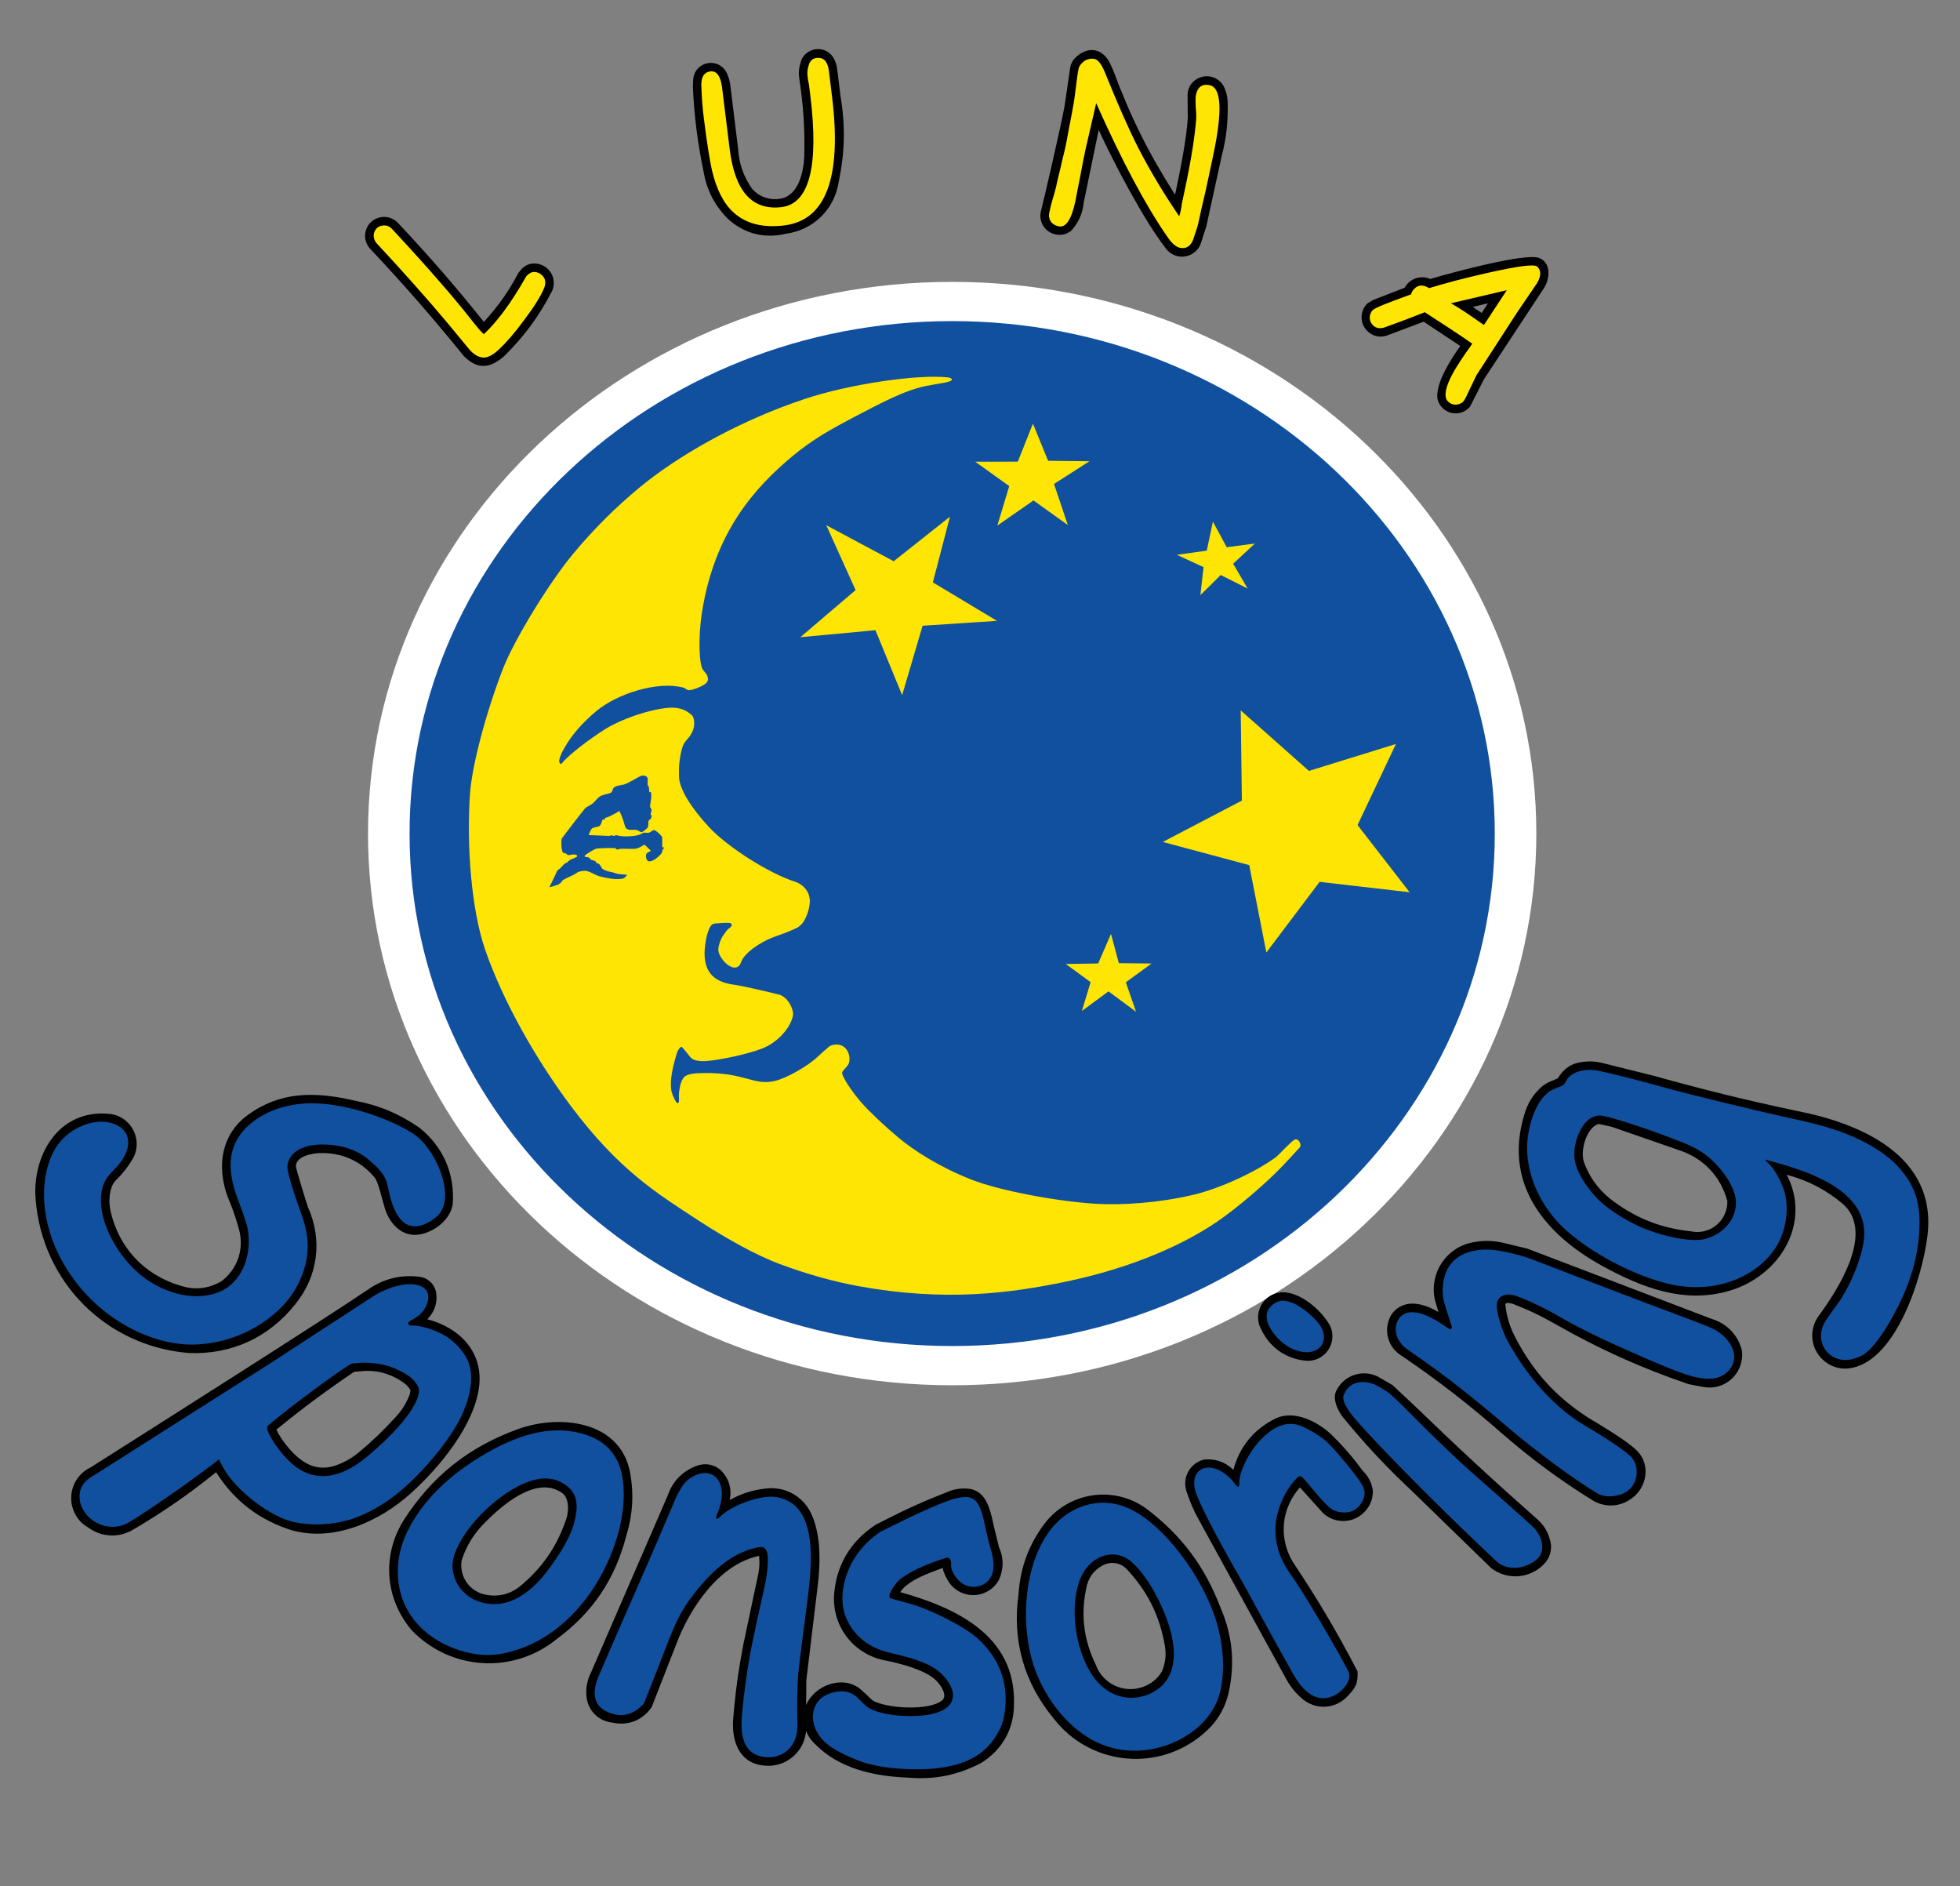
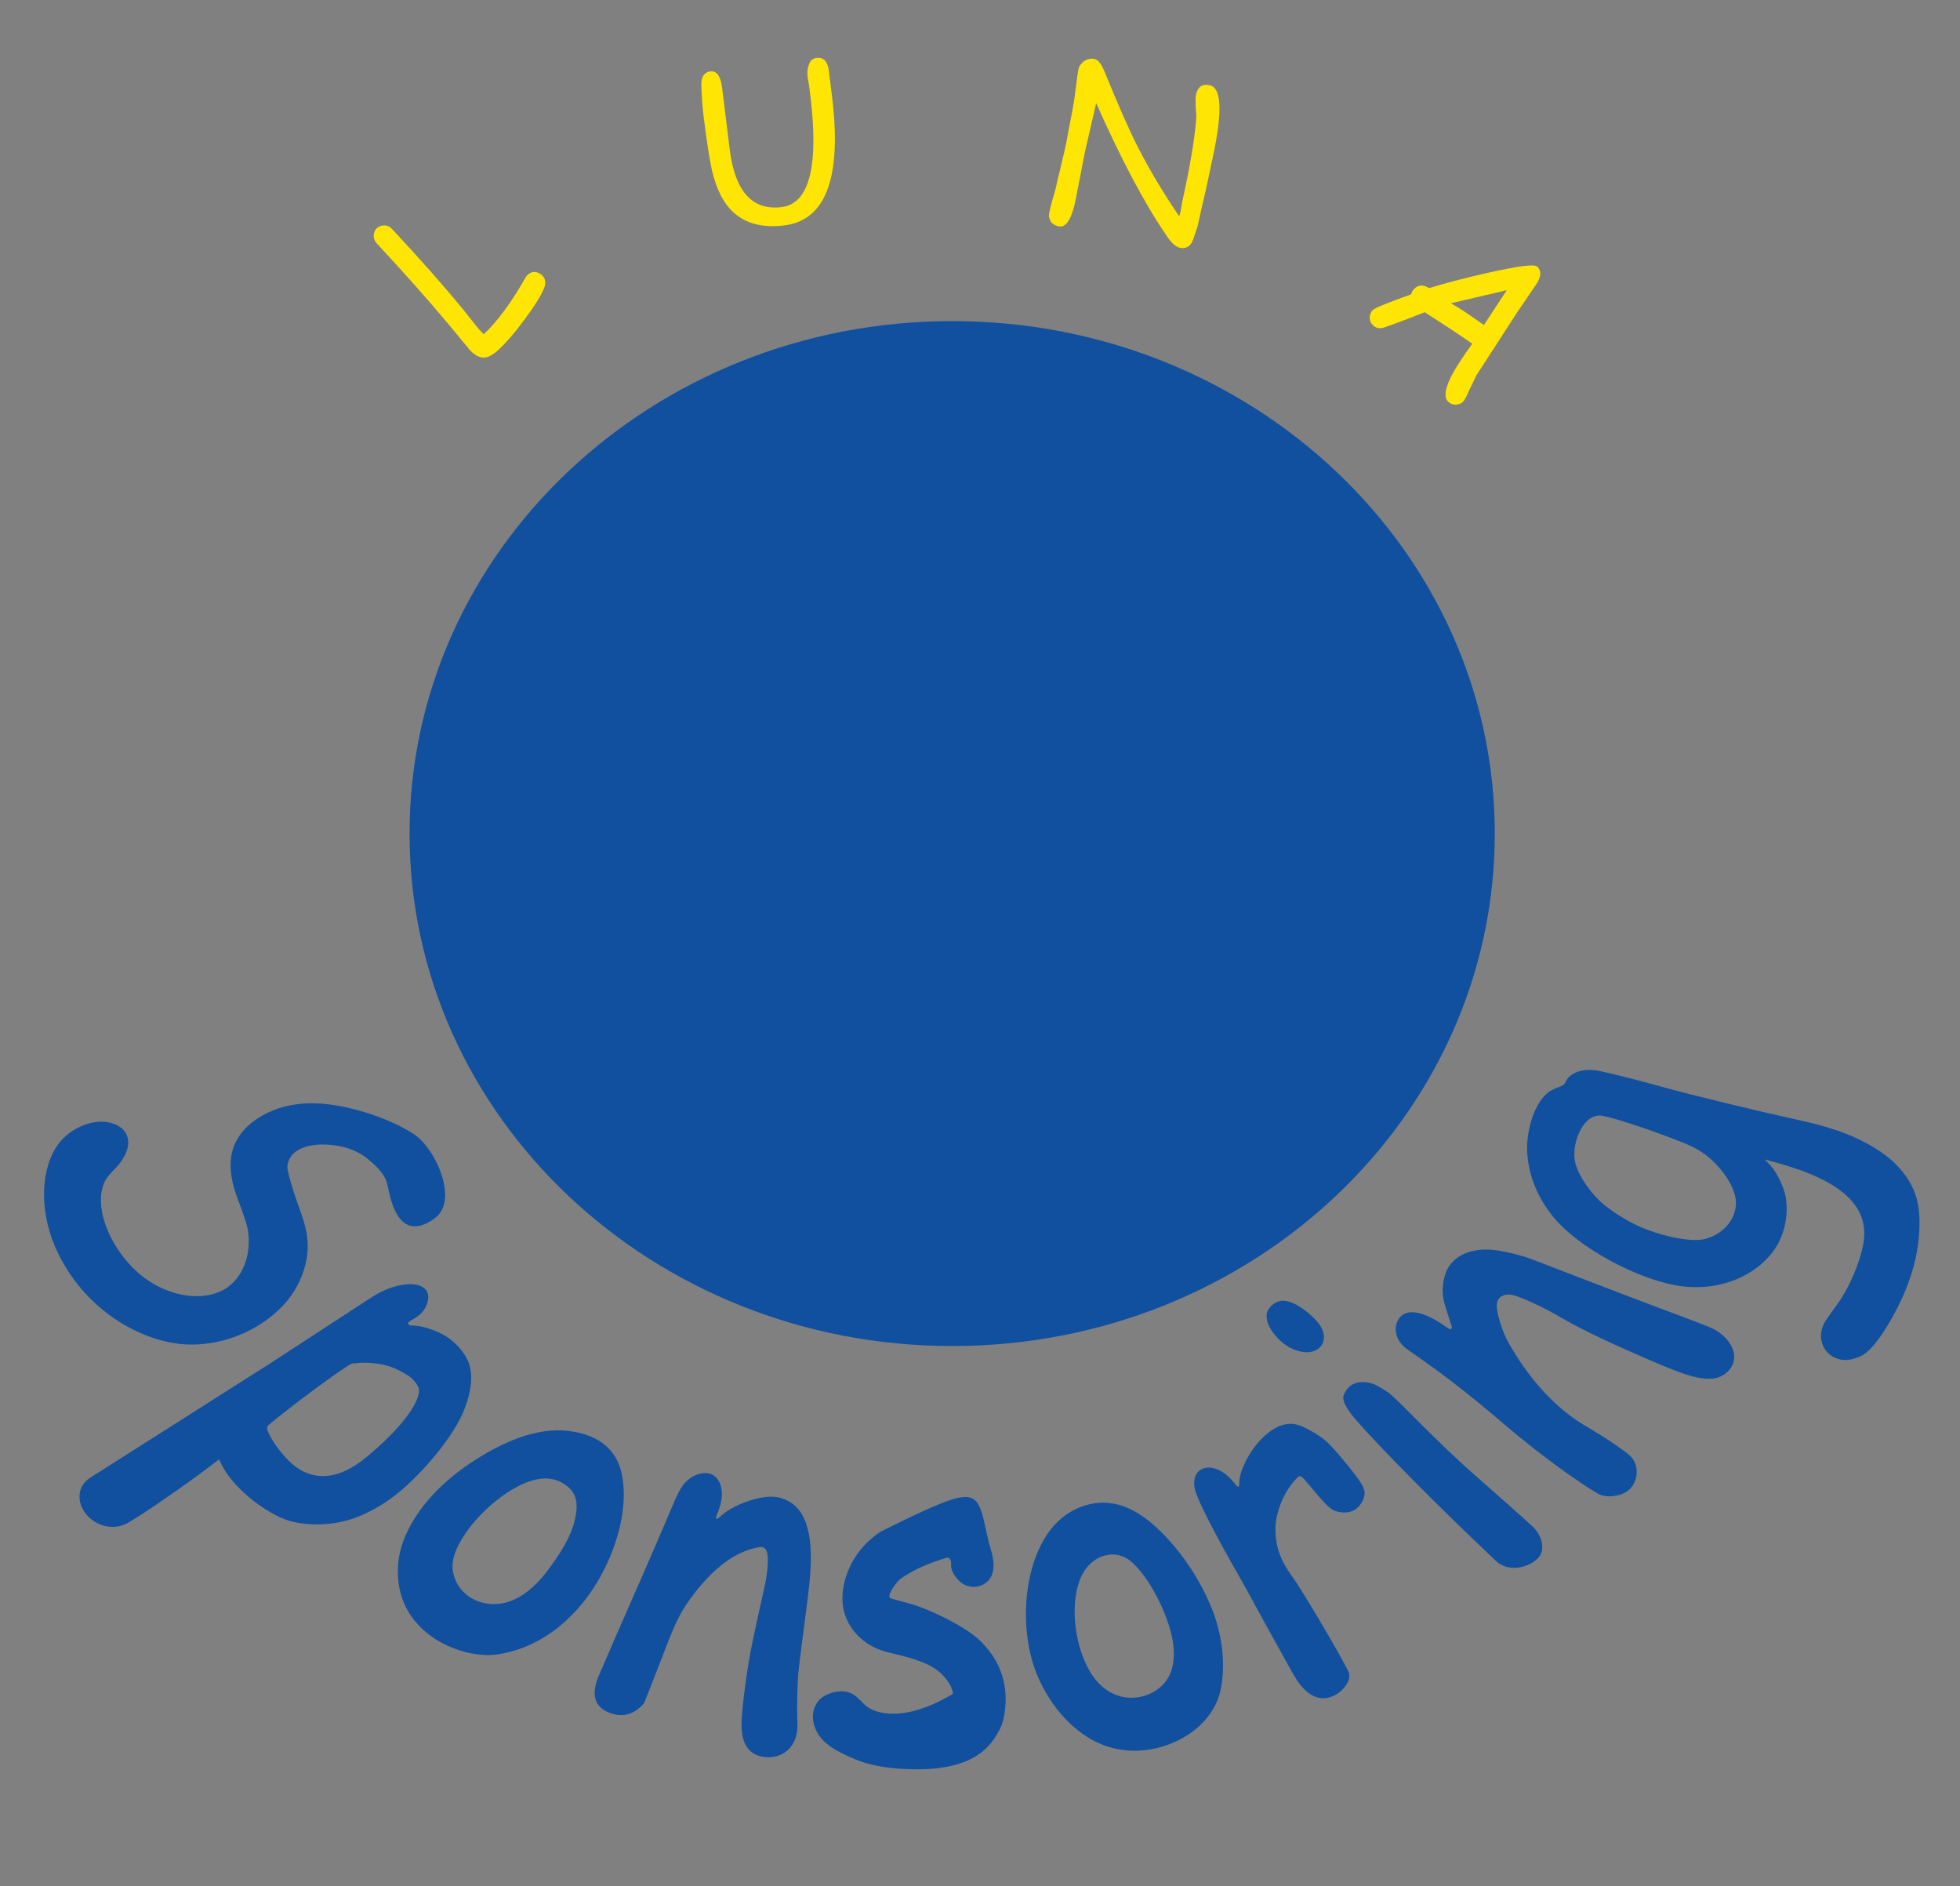
<svg xmlns="http://www.w3.org/2000/svg" xmlns:xlink="http://www.w3.org/1999/xlink" version="1.1" id="Ebene_1" x="0px" y="0px" width="185px" height="178px" viewBox="0 0 185 178" enable-background="new 0 0 185 178" xml:space="preserve">
  <rect x="0" y="0" width="185" height="178" fill="#808080" stroke="none" />
  <g>
    <defs>
      <rect id="SVGID_1_" x="-224" y="-315.89" width="595.276" height="841.89" />
    </defs>
    <clipPath id="SVGID_2_">
      <use xlink:href="#SVGID_1_" overflow="visible" />
    </clipPath>
-     <path clip-path="url(#SVGID_2_)" fill-rule="evenodd" clip-rule="evenodd" fill="#FFFFFF" d="M89.876,130.719   c30.45,0,55.135-23.311,55.135-52.059c0-28.752-24.685-52.062-55.135-52.062c-30.453,0-55.139,23.31-55.139,52.062   C34.737,107.408,59.423,130.719,89.876,130.719" />
    <path clip-path="url(#SVGID_2_)" fill-rule="evenodd" clip-rule="evenodd" fill="#10509E" d="M89.876,127.017   c28.284,0,51.213-21.652,51.213-48.356c0-26.708-22.929-48.36-51.213-48.36c-28.287,0-51.218,21.652-51.218,48.36   C38.658,105.365,61.589,127.017,89.876,127.017" />
-     <path clip-path="url(#SVGID_2_)" fill-rule="evenodd" clip-rule="evenodd" d="M119.044,125.446   c0.788,1.669,2.246,2.722,4.081,2.945c1.268,0.177,2.437-0.707,2.614-1.978c0.075-0.56-0.03-1.064-0.331-1.544   c-0.875-1.388-2.646-2.875-4.265-2.927c-1.304-0.018-2.374,1.022-2.395,2.327C118.742,124.702,118.834,125.069,119.044,125.446    M146.252,145.161c-0.203-0.702-0.55-1.249-1.088-1.742c-4.145-3.66-7.572-6.833-11.551-10.675l-2.175-2.04l-1.38-0.801   c-1.438-0.72-3.188-0.142-3.911,1.297c-0.022,0.044-0.041,0.082-0.059,0.128c-0.311,0.758,0.198,1.828,0.719,2.467   c2.127,2.59,4.064,4.658,6.513,6.949l7.414,7.21c1.595,1.249,3.888,1,5.179-0.563C146.413,146.733,146.537,145.939,146.252,145.161    M116.415,138.696c-0.765-0.741-1.708-1.073-2.769-0.968c-1.251,0.308-2.018,1.571-1.709,2.822c0.029,0.132,0.065,0.235,0.116,0.36   c0.304,0.913,0.634,1.666,1.104,2.508l8.171,14.883c0.429,0.821,0.93,1.444,1.635,2.041c1.225,1.006,2.979,0.939,4.119-0.164   c0.851-0.876,1.099-1.268,1.057-2.45c-1.948-3.752-3.771-6.831-6.12-10.347c-1.352-2.284-1.083-5.04,0.678-7.025l2.172,2.414   c1.123,1.058,2.896,1.003,3.948-0.124c0.552-0.583,0.805-1.292,0.755-2.094c-0.14-0.707-0.445-1.273-0.956-1.777   c-0.941-1.277-1.821-2.294-2.953-3.406c-1.268-1.199-3.513-2.379-5.291-1.5C118.347,134.873,117.004,136.513,116.415,138.696    M135.771,123.808c-3.175-1.845-4.343,0.069-4.507,0.363c-0.729,1.353-0.251,3.031,1.083,3.796c3.46,2.363,6.262,4.534,9.416,7.293   c2.856,2.476,5.438,4.38,8.65,6.373c1.165,0.642,2.497,0.56,3.572-0.219c1.45-1.005,1.868-3.197,0.516-4.528   c-1.035-1.016-3.359-2.35-4.69-3.169c-2.966-1.94-5.056-4.24-6.711-7.374c-0.575-1.063-0.884-2.055-1.017-3.255   c0.016-0.231,0.596-0.097,0.701-0.054c1.456,0.561,2.65,1.126,4.006,1.903c4.219,2.396,7.979,4.092,12.568,5.669   c0.086,0.029,1.298,0.251,1.421,0.273c1.672,0.32,3.286-0.777,3.603-2.448c0.074-0.383,0.076-0.718,0.01-1.102   c-0.41-1.418-1.414-2.435-2.823-2.871l-17.419-6.636l-2.28-0.548c-1-0.224-1.888-0.236-2.892-0.035   c-2.448,0.477-4.043,2.846-3.566,5.294c0.008,0.047,0.018,0.086,0.028,0.135C135.458,122.76,135.739,123.694,135.771,123.808    M33.484,129.432c-0.037,0.013-0.069,0.016-0.104,0.006L33.484,129.432z M33.241,129.573l0.251-0.142l0.303-0.013l-0.074,0.019   c1.598-0.244,3.046,0.099,4.365,1.034c0.285,0.19,0.486,0.413,0.652,0.711c0.002,0.011,0.005,0.018,0.005,0.023l-0.059,0.35   c-0.334,0.874-0.766,1.561-1.411,2.241c-1.135,1.241-2.166,2.226-3.46,3.301c-0.712,0.572-1.404,0.948-2.271,1.236   c-2.044,0.627-3.545-0.658-4.727-2.237c-0.21-0.278-0.578-0.834-0.724-1.194C28.522,132.92,30.648,131.336,33.241,129.573    M8.573,138.46c-1.604,0.744-2.301,2.649-1.557,4.257c0.292,0.625,0.706,1.077,1.304,1.422c1.252,0.911,2.812,1.003,4.165,0.252   c2.92-1.714,5.277-3.345,7.911-5.466c1.733,2.716,4.05,4.494,7.122,5.47c4.02,1.137,8.318-0.834,11.256-3.479   c2.725-2.455,5.964-6.396,6.439-10.001c0.432-3.272-1.756-5.606-4.885-6.429c0.724-0.715,1.012-1.656,0.809-2.655   c-0.2-0.752-0.807-1.272-1.581-1.356c-1.797-0.204-3.396,0.205-4.875,1.249C30.441,124.598,15.3,134.188,8.573,138.46    M76.081,163.331c0.188,0.488,0.446,0.865,0.83,1.223c2.306,2.372,5.612,3.055,8.762,3.187c2.512,0.219,4.704-0.219,6.94-1.383   c1.995-1.237,3.11-3.246,3.097-5.592c0.158-6.506-5.616-9.091-10.738-10.528c0.747-1.164,2.918-1.868,4.016-2.283   c0.047,0.413,0.3,0.888,0.527,1.268c0.812,1.294,2.517,1.687,3.813,0.874c0.438-0.278,0.749-0.615,0.986-1.078   c0.433-1.008,0.427-2.028-0.023-3.026l-0.517-2.115c-0.291-1.373-0.673-3.19-2.31-3.393c-0.763-0.077-1.43,0.027-2.13,0.339   c-2.149,0.839-3.924,1.641-5.974,2.698l-0.655,0.331c-2.443,1.547-3.847,3.95-3.989,6.838c-0.077,2.988,2.016,5.526,4.97,6.018   c1.375,0.296,3.271,0.773,4.42,1.64c0.501,0.379,1.495,1.632,0.767,2.155c-1.225,0.884-4.695,0.743-6.24,0.092   c-0.318-0.132-0.563-0.402-0.797-0.641l-0.69-0.618c-1.705-1.309-4.343-0.233-5.058,1.573l0.021-2.369l1.063-8.806   c0.259-2.094,0.346-4.661-0.511-6.702c-0.736-1.783-2.495-2.808-4.405-2.569c-1.247,0.146-2.277,0.477-3.376,1.079   c0.211-0.998-0.045-1.941-0.733-2.696c-0.633-0.643-1.522-0.842-2.369-0.531c-1.342,0.484-2.291,1.45-2.751,2.801l-7.24,16.698   c-0.425,0.847-0.548,1.691-0.378,2.623c0.277,1.174,1.218,1.995,2.416,2.115c1.412,0.321,2.793-0.204,3.633-1.39l0.056-0.079   l2.287-5.854c1.287-3.482,4.079-7.631,7.844-8.412c0.064,0.585,0.044,1.092-0.065,1.676l-1.394,6.571   c-0.474,2.433-0.761,4.508-0.969,6.976c-0.217,2.22,0.544,4.271,2.761,4.547c1.954,0.295,3.78-1.047,4.076-3.002   C76.067,163.496,76.075,163.42,76.081,163.331 M163.04,113.327c0.008,0.233-0.009,0.43-0.057,0.656   c-0.313,1.537-1.813,2.532-3.353,2.214c-2.919-0.306-5.326-1.273-7.644-3.071c-1.194-0.968-1.981-2.073-2.503-3.516   c-0.314-1.125,0.252-3.052,1.269-3.501c0.066-0.025,0.126-0.038,0.197-0.04l1.176,0.261l6.39,2.215   C160.801,109.31,162.406,111.003,163.04,113.327 M168.647,110.856c2.051,0.549,3.69,1.403,5.317,2.766   c3.032,2.705-0.549,8.157-2.269,10.504c-1.047,1.368-0.785,3.331,0.586,4.375c0.779,0.593,1.685,0.784,2.637,0.553   c4.132-0.948,6.534-8.528,7.011-12.449c0.924-7.578-6.412-10.627-12.335-11.775c-4.75-1.007-8.735-1.986-13.414-3.29l-5.024-1.255   c-0.627-0.14-1.181-0.162-1.817-0.073c-1.048,0.127-1.75,0.639-2.309,1.547l-0.907,0.39l-0.471,0.283   c-0.915,0.775-1.487,1.677-1.8,2.833c-1.979,6.638,2.184,11.351,7.415,14.21c3.727,2.042,7.721,3.573,11.951,2.332   C168.111,120.37,170.978,115.321,168.647,110.856 M21.744,113.561c0.37,0.931,0.632,1.736,0.878,2.707   c0.37,1.777-0.252,3.488-1.684,4.61c-1.226,0.737-2.561,0.889-3.92,0.442c-3.427-1.024-5.832-3.614-6.599-7.106   c-0.182-0.837-0.118-2.155,0.471-2.789c0.607-0.588,1.061-1.151,1.513-1.864c0.891-1.302,0.557-3.077-0.742-3.962   c-0.425-0.294-0.852-0.448-1.366-0.493c-4.775-0.453-7.273,3.933-6.931,8.065c0.615,7.807,6.65,13.863,14.454,14.503   c4.026,0.161,7.534-1.442,10.046-4.592c2.156-2.656,2.6-6.043,1.207-9.167c-0.144-0.378-1.141-3.654-1.14-3.846   c0.003-1.023,1.686-1.283,2.51-1.264c1.982,0.011,3.67,0.807,4.938,2.327c0.327,0.422,0.699,2.072,0.945,2.879   c0.446,1.466,1.605,2.691,3.148,2.496c1.434-0.181,3.067-1.378,3.266-2.928c0.189-2.851-0.916-5.368-3.143-7.158   c-1.935-1.336-3.815-2.12-6.123-2.563c-3.865-0.897-7.088-0.837-10.1,1.371C20.592,107.273,20.448,110.675,21.744,113.561    M43.584,147.204c0.484-1.429,1.183-2.547,2.262-3.602c1.444-1.45,4.799-4.478,7.235-2.701c0.626,0.453,0.621,1.621,0.395,2.358   c-0.886,2.672-2.304,4.728-4.487,6.508c-0.958,0.713-2.049,0.949-3.217,0.698C44.277,150.15,43.311,148.707,43.584,147.204    M38.107,143.446c-2.079,3.325-1.779,7.409,0.759,10.396c3.68,3.813,9.59,4.167,13.699,0.813c3.344-2.473,5.453-5.583,6.514-9.606   c0.64-2.061,0.766-3.94,0.402-6.068c-0.952-5.038-6.811-5.517-10.64-4.108C44.222,136.556,40.765,139.313,38.107,143.446    M106.257,147.968c2.021,2.123,3.197,4.452,3.696,7.345c0.139,0.862,0.05,1.627-0.291,2.426c-0.434,0.705-1.015,1.174-1.794,1.451   c-1.812,0.641-3.804-0.304-4.446-2.114c-1.191-2.455-1.455-4.916-0.81-7.567c0.249-0.811,0.748-1.411,1.491-1.806   C104.824,147.331,105.648,147.434,106.257,147.968 M115.195,151.683c-1.483-3.879-3.689-6.819-7.001-9.327   c-3.046-2.197-7.258-1.592-9.563,1.371c-1.531,2.036-2.319,4.157-2.494,6.699c-0.614,4.38,0.508,8.351,3.334,11.758   c3.303,4.266,9.441,5.05,13.709,1.747c0.135-0.104,0.245-0.192,0.372-0.305c1.255-1.047,2.027-2.285,2.414-3.869   C116.583,156.924,116.337,154.347,115.195,151.683" />
-     <path clip-path="url(#SVGID_2_)" fill-rule="evenodd" clip-rule="evenodd" fill="#10509E" d="M82.321,161.334   c-1.026-0.447-1.288-1.492-2.481-1.701c-0.821-0.146-1.943,0.19-2.467,0.735c-0.87,0.908-0.891,2.392,0.127,3.645   c0.69,0.85,1.929,1.463,3.223,2.001c1.121,0.468,2.556,0.833,4.967,0.927c3.157,0.125,5.172-0.427,6.512-1.274   c1.07-0.67,1.831-1.704,2.301-2.793c0.229-0.539,0.376-1.363,0.409-2.135c0.079-1.875-0.405-4.098-2.629-6.123   c-1.21-1.101-4.512-2.804-6.625-3.354c-0.708-0.187-1.363-0.358-1.609-0.45c-0.1-0.037-0.133-0.225-0.071-0.385   c0.205-0.526,0.688-1.199,1.067-1.473c0.503-0.363,1.283-0.81,2.007-1.122c1.188-0.519,2.343-0.867,2.417-0.852   c0.18,0.035,0.317,0.285,0.307,0.598c-0.001,0.043-0.004,0.082-0.004,0.125c-0.025,0.637,0.648,1.593,1.394,1.896   c0.922,0.372,2.03,0.003,2.44-0.946c0.221-0.519,0.266-1.298-0.079-2.428c-0.507-1.654-0.629-3.137-1.08-4.056   c-0.378-0.766-0.881-1.256-2.815-0.6c-2.161,0.729-6.576,3.012-6.527,2.976c-2.483,1.635-3.551,4.175-3.589,6.182   c-0.021,1.069,0.27,2.147,1.063,3.166c0.713,0.913,1.779,1.673,3.286,2.036c1.459,0.35,3.549,0.812,4.725,1.779   c0.741,0.611,1.322,1.488,1.358,2.134c0.052,0.859-0.508,1.611-2.168,1.938C86.141,162.104,83.658,161.917,82.321,161.334    M119.551,124.134c-0.004,0.319,0.068,0.689,0.215,0.968c0.85,1.626,2.297,2.434,3.464,2.498c0.611,0.035,1.278-0.193,1.584-0.775   c0.197-0.377,0.219-0.931-0.085-1.531c-0.344-0.686-1.458-1.691-2.41-2.197c-0.454-0.243-0.872-0.346-1.214-0.355   C120.363,122.728,119.563,123.445,119.551,124.134 M116.892,140.297c-0.031,0.042-0.22-0.127-0.375-0.34   c-0.077-0.106-0.216-0.261-0.356-0.408c-1.785-1.863-3.934-1.136-3.344,1.119c0.254,0.962,2.04,4.418,4.049,7.913   c1.077,1.87,1.45,2.691,5.17,9.346c0.404,0.721,0.876,1.367,1.445,1.803c1.927,1.481,3.876-0.566,3.875-1.512   c0-0.102-0.004-0.203-0.01-0.299c-0.018-0.2-1.375-2.632-2.909-5.208c-2.749-4.608-2.315-3.576-3.097-4.904   c-0.516-0.879-0.969-1.987-0.955-3.573c0.016-1.349,0.677-3.414,2.06-4.792c0.136-0.14,0.28-0.309,0.706,0.195   c0.298,0.354,0.815,0.967,1.316,1.553c0.494,0.576,1.088,1.206,1.469,1.353c0.738,0.283,1.605,0.241,2.111-0.193   c0.529-0.459,0.862-1.159,0.728-1.708c-0.122-0.484-0.454-0.919-0.787-1.366c-0.952-1.278-2.332-2.88-2.882-3.337   c-0.685-0.568-1.852-1.254-2.594-1.478c-1.381-0.413-2.654,0.484-3.542,1.425c-1.119,1.186-1.919,2.841-1.994,3.896   C116.959,140.037,117.004,140.139,116.892,140.297 M57.973,161.764c0.3,0.073,0.598,0.097,0.908,0.067   c0.678-0.063,1.386-0.475,1.922-1.13c0.024-0.031,1.475-3.766,2.242-5.736c0.53-1.361,1.101-2.722,2.07-4.047   c1.522-2.076,3.556-4.245,6.169-4.847c0.751-0.172,1.483-0.394,1.08,2.577c-0.146,1.077-0.587,2.634-1.396,6.569   c-0.414,2.021-0.832,5.13-0.957,6.898c-0.19,2.699,0.866,3.488,2.068,3.675c1.66,0.258,3.257-0.864,3.192-3.084   c-0.004-0.129-0.008-0.269-0.013-0.413c-0.036-1.069-0.015-2.435,0.05-3.806c0.063-1.358,0.751-5.97,1.066-8.858   c0.372-3.39,0.244-6.837-1.989-7.994c-0.503-0.261-1.1-0.47-2.034-0.381c-1.337,0.124-3.36,0.886-4.382,1.863   c-0.077,0.071-0.151,0.138-0.219,0.181c-0.111,0.065-0.186-0.003-0.155-0.138c0.025-0.104,0.08-0.249,0.143-0.403   c0.72-1.784,0.344-2.853-0.181-3.369c-0.856-0.843-2.457-0.184-3.123,0.809c-0.239,0.354-0.495,0.815-0.675,1.234   c-1.335,3.145-2.297,5.371-2.987,6.945c-1.843,4.185-3.631,8.291-4.263,9.778C55.53,160.464,56.586,161.415,57.973,161.764    M42.812,146.997c0.687-2.618,3.905-5.835,6.646-7.013c1.963-0.847,3.229-0.424,4.106,0.281c1.038,0.829,0.961,2.035,0.68,3.22   c-0.365,1.535-1.314,3.005-2.278,4.348c-2.277,3.184-4.509,3.862-6.37,3.415C43.479,150.741,42.357,148.726,42.812,146.997    M38.794,143.855c-0.859,1.54-1.134,2.749-1.214,3.765c-0.501,6.347,5.785,8.901,9.162,8.517c1.885-0.217,3.749-0.986,5.353-2.125   c1.717-1.224,3.132-2.851,4.156-4.518c2.011-3.27,3.084-7.289,2.442-10.376c-0.58-2.787-2.761-3.791-4.942-4.079   c-3.162-0.417-6.499,1.13-9.313,2.999C41.558,139.952,39.791,142.075,38.794,143.855 M32.82,128.894   c0.295-0.194,0.504-0.298,0.762-0.231c-0.123-0.033,1.518-0.253,3.229,0.291c0.496,0.161,1.224,0.53,1.724,0.856   c0.383,0.248,0.731,0.65,0.92,1.016c0.284,0.551-0.072,1.703-1.604,3.523c-0.897,1.064-2.354,2.44-3.543,3.374   c-1.575,1.236-3.542,2.086-5.52,1.201c-0.622-0.275-1.188-0.727-1.676-1.229c-1.044-1.078-2.04-2.659-1.881-3.088   c0.015-0.038,0.094-0.113,0.205-0.206C27.388,132.776,31.096,130.005,32.82,128.894 M8.98,139.147   c-0.704,0.407-1.252,0.843-1.413,1.55c-0.507,2.202,2.285,4.27,4.53,2.991c1.189-0.675,4.148-2.685,6.685-4.548   c1.027-0.756,1.779-1.326,1.88-1.435c0,0,0.204,0.419,0.445,0.849c1.2,2.138,4.45,4.613,6.629,5.072   c2.053,0.43,4.24,0.229,6.094-0.514c1.708-0.683,3.232-1.73,4.41-2.796c2.315-2.083,4.644-5.016,5.52-7.156   c0.735-1.795,1.023-3.635,0.274-5.018c-0.53-0.976-1.434-1.818-2.359-2.284c-0.916-0.46-2.119-0.811-2.804-0.773   c-0.114,0.004-0.228-0.014-0.31-0.113c-0.308-0.37,1.139-0.475,1.686-1.783c0.308-0.732,0.316-1.632-0.83-1.929   c-1.042-0.269-2.792,0.151-4.299,1.132l-9.763,6.358L8.98,139.147z M141.261,147.352c0.448,0.38,0.926,0.547,1.45,0.587   c0.988,0.079,2.065-0.397,2.578-1.051c0.511-0.646,0.347-1.937-0.664-2.873c-0.755-0.7-3.117-2.806-5.156-4.586   c-4.357-3.812-7.567-7.451-8.496-8.07c-0.399-0.266-1.037-0.646-1.262-0.731c-0.086-0.035-0.197-0.073-0.318-0.105   c-1.072-0.298-1.933,0.053-2.306,0.65c-0.273,0.43-0.638,0.75,0.348,2.125c1.033,1.441,6.825,7.372,11.619,11.95   C140.101,146.244,141.25,147.339,141.261,147.352 M136.701,125.35c-0.145-0.1-0.349-0.235-0.584-0.395   c-0.209-0.142-0.452-0.288-0.669-0.411c-2.069-1.155-3.065-0.747-3.493,0.031c-0.41,0.744-0.285,1.901,0.828,2.719   c0.64,0.472,1.965,1.329,4.122,2.973c1.496,1.14,3.499,2.771,5.383,4.389c1.267,1.089,3.011,2.461,4.447,3.522   c1.518,1.121,3.353,2.36,4.104,2.777c0.758,0.42,1.997,0.271,2.716-0.216c1.094-0.74,1.231-2.416,0.385-3.28   c-0.183-0.184-0.404-0.37-0.652-0.546c-1.632-1.196-2.838-1.868-3.9-2.516c-2.129-1.3-4.759-3.707-6.995-7.683   c-0.632-1.119-1.173-2.914-1.111-3.622c0.074-0.849,0.877-1.115,1.801-0.805c1.014,0.342,2.757,1.159,4.111,1.962   c1.073,0.627,2.91,1.609,6.226,3.09c2.154,0.959,4.961,2.18,6.212,2.511c1.377,0.371,2.21,0.291,2.746,0.049   c1.01-0.462,1.498-1.416,1.241-2.374c-0.238-0.893-1.086-1.817-2.324-2.316c-0.884-0.354-1.683-0.661-2.429-0.938   c-8.346-3.114-14.328-5.503-14.954-5.683c-2.885-0.836-3.926-0.733-4.798-0.558c-1.44,0.292-2.299,1.109-2.665,2.117   c-0.274,0.753-0.341,1.632-0.215,2.396c0.071,0.454,0.497,1.698,0.767,2.54C137.104,125.399,136.95,125.523,136.701,125.35    M22.483,113.258c0.452,1.161,0.858,2.406,0.919,2.828c0.366,2.524-0.598,4.488-1.994,5.442c-0.357,0.243-0.737,0.407-1.119,0.529   c-2.241,0.715-5.022-0.129-6.965-1.713c-2.833-2.308-4.54-6.33-3.485-8.736c0.262-0.601,0.706-0.985,1.134-1.447   c1.82-1.972,1.346-3.851-0.751-4.256c-1.669-0.325-3.877,0.683-4.925,2.356c-1.561,2.482-1.557,6.485,0.225,10.087   c2.839,5.728,8.377,8.452,12.342,8.53c2.581,0.047,4.955-0.781,6.79-1.973c1.073-0.698,1.961-1.516,2.593-2.332   c1.404-1.819,1.939-3.902,1.767-5.645c-0.074-0.732-0.278-1.606-0.693-2.726c-0.682-1.857-1.23-3.725-1.197-4.123   c0.121-1.472,1.653-2.09,3.348-2.078c1.896,0.016,3.295,0.572,4.291,1.4c1.633,1.363,1.719,1.965,1.925,2.943   c0.826,3.971,2.672,3.834,4.303,2.651c0.796-0.579,1.287-1.614,0.872-3.471c-0.384-1.736-1.583-3.68-2.752-4.47   c-1.485-1.001-3.759-1.909-5.839-2.423c-2.194-0.542-3.764-0.579-4.879-0.472c-2.045,0.198-3.554,0.944-4.547,1.716   c-1.527,1.185-2.01,2.572-2.073,3.752C21.707,110.861,22.042,112.112,22.483,113.258 M158.788,107.794   c0.712,0.284,1.391,0.597,2.084,1.096c1.416,1.023,2.8,2.858,2.966,4.331c0.052,0.509-0.038,1.092-0.3,1.648   c-0.446,0.946-1.406,1.729-2.6,2.043c-1.155,0.306-3.536-0.127-5.6-0.924c-1.308-0.504-2.787-1.388-3.857-2.241   c-1.27-1.011-2.44-2.715-2.769-3.921c-0.282-1.033-0.025-2.362,0.535-3.32c0.295-0.498,0.674-0.949,1.197-1.134   c0.214-0.08,0.393-0.113,0.594-0.106C151.844,105.313,155.637,106.536,158.788,107.794 M167.203,110.084   c-0.313-0.347-0.631-0.668-0.631-0.668l0.635,0.166c0.714,0.191,1.524,0.435,2.254,0.679c1.86,0.615,3.798,1.51,5.043,2.771   c0.748,0.752,1.468,1.807,1.461,3.426c-0.004,1.743-1.296,4.963-2.616,6.711c-0.367,0.487-0.758,1.042-1.01,1.431   c-1.279,1.964,0.29,4.12,2.401,3.675c0.366-0.079,0.76-0.235,1.055-0.392c1.031-0.549,2.592-2.881,3.749-5.414   c0.837-1.834,1.458-3.921,1.591-5.951c0.121-1.808,0.085-3.739-1.313-5.629c-0.596-0.8-1.403-1.666-2.847-2.549   c-2.417-1.47-4.739-2.109-7.534-2.723c-3.852-0.847-9.925-2.322-12.425-3.019c-0.345-0.092-0.691-0.192-1.04-0.285   c-1.952-0.538-4.019-1.049-4.991-1.248c-1.566-0.326-2.699,0.165-3.104,0.83c-0.082,0.139-0.151,0.303-0.256,0.429   c-0.063,0.074-0.227,0.162-0.37,0.211c-0.426,0.145-0.986,0.417-1.132,0.55c-0.082,0.066-0.163,0.143-0.239,0.218   c-1.167,1.125-1.749,3.424-1.744,5.031c0.008,2.061,0.763,4.484,2.607,6.661c2.333,2.757,7.591,5.57,11.299,6.271   c4.154,0.783,7.807-0.895,9.516-3.472c0.832-1.251,1.31-3.123,0.966-4.943C168.373,112.019,167.699,110.628,167.203,110.084    M106.814,147.392c1.13,0.998,2.392,2.926,3.289,5.323c0.913,2.451,0.839,4.202,0.279,5.372c-0.74,1.554-2.677,2.402-4.414,2.038   c-1.155-0.241-2.392-1.037-3.274-2.72c-1.351-2.581-1.586-5.935-0.847-8.121C102.685,146.786,105.192,145.956,106.814,147.392    M115.189,159.565c0.509-2.274,0.232-5.092-0.736-7.592c-1.545-3.993-4.463-7.475-6.743-8.979   c-0.414-0.275-0.845-0.519-1.253-0.695c-2.818-1.217-5.607-0.05-7.191,1.912c-2.756,3.414-3.087,9.664-1.393,13.792   c1.286,3.134,3.622,5.607,6.092,6.596c2.035,0.817,4.05,0.73,5.793,0.202C112.418,163.998,114.638,162.042,115.189,159.565" />
-     <path clip-path="url(#SVGID_2_)" fill-rule="evenodd" clip-rule="evenodd" d="M74.147,22.061c2.635-0.349,4.629-2.308,5.023-4.936   c0.584-2.81,0.629-5.283,0.155-8.114l-0.295-2.409c-0.039-0.459-0.168-0.839-0.417-1.226c-0.523-0.775-1.578-0.979-2.352-0.454   c-0.366,0.245-0.597,0.578-0.699,1.007c-0.159,0.485-0.2,0.924-0.129,1.428c0.398,2.575,0.542,4.777,0.48,7.385   c-0.054,1.408-0.506,3.707-2.247,4.007c-1.038,0.176-2.008-0.169-2.701-0.958c-0.8-1.173-1.211-2.359-1.3-3.772l-0.713-5.825   c-0.043-0.454-0.142-0.83-0.324-1.244c-0.363-0.847-1.34-1.239-2.187-0.879c-0.6,0.256-0.974,0.79-1.011,1.44l-0.033,0.683   c0.139,2.831,0.438,5.212,1.008,7.985c0.3,1.753,1.023,3.164,2.266,4.437C70.188,22.032,72.132,22.546,74.147,22.061 M50.667,24.88   c-0.544-0.075-1.039,0.097-1.423,0.494l-0.295,0.35c-0.938,1.773-1.924,3.171-3.279,4.651c-2.711-3.389-5.111-6.153-8.085-9.316   c-0.671-0.733-1.801-0.79-2.543-0.127c-0.731,0.668-0.78,1.803-0.11,2.535c0.013,0.015,0.024,0.027,0.039,0.04   c3.225,3.436,5.843,6.433,8.81,10.093c1.317,1.331,2.517,1.148,3.822-0.007c1.905-1.89,3.268-3.742,4.502-6.126   c0.421-0.923,0.016-2.014-0.909-2.436C51.02,24.952,50.857,24.903,50.667,24.88 M115.281,14.866   c0.472-1.81,0.651-3.399,0.593-5.269c-0.018-0.42-0.09-0.773-0.246-1.165c-0.321-0.953-1.357-1.465-2.308-1.139   c-0.695,0.236-1.154,0.815-1.227,1.545l0.017,2.244c-0.082,1.964-0.807,5.467-1.198,7.292c-2.48-3.881-4.228-7.385-5.826-11.707   l-0.378-0.825c-0.798-1.405-2.154-1.445-3.251-0.354c-0.198,0.201-0.38,0.55-0.434,0.824l-0.544,3.717   c-0.326,1.823-1.997,9.038-2.217,9.857c-0.263,0.956,0.301,1.945,1.257,2.207c0.569,0.157,1.121,0.045,1.586-0.317   c0.697-0.77,1.077-1.619,1.182-2.649l1.418-6.866c1.446,3.151,4.265,8.53,6.344,11.191c0.618,0.84,1.802,1.015,2.638,0.397   c0.342-0.25,0.56-0.561,0.683-0.963l0.501-1.566L115.281,14.866z M139.851,29.533c-0.291-0.206-0.541-0.377-0.842-0.573l1.439-0.34   L139.851,29.533z M140.059,35.8l5.694-8.65c0.528-0.823,0.699-2.387-0.514-2.817c-1.314-0.469-8.132,1.366-10.241,1.992   c-0.902-0.398-1.945-0.04-2.415,0.825l-2.975,1.158l-0.541,0.324c-0.72,0.7-0.737,1.85-0.039,2.572   c0.488,0.504,1.163,0.679,1.833,0.474l3.516-1.323l3.455,2.289c-0.709,1.002-2.339,3.424-2.162,4.934   c0.184,0.953,1.106,1.582,2.061,1.398c0.363-0.07,0.657-0.229,0.921-0.492l0.088-0.087L140.059,35.8z" />
+     <path clip-path="url(#SVGID_2_)" fill-rule="evenodd" clip-rule="evenodd" fill="#10509E" d="M82.321,161.334   c-1.026-0.447-1.288-1.492-2.481-1.701c-0.821-0.146-1.943,0.19-2.467,0.735c-0.87,0.908-0.891,2.392,0.127,3.645   c0.69,0.85,1.929,1.463,3.223,2.001c1.121,0.468,2.556,0.833,4.967,0.927c3.157,0.125,5.172-0.427,6.512-1.274   c1.07-0.67,1.831-1.704,2.301-2.793c0.229-0.539,0.376-1.363,0.409-2.135c0.079-1.875-0.405-4.098-2.629-6.123   c-1.21-1.101-4.512-2.804-6.625-3.354c-0.708-0.187-1.363-0.358-1.609-0.45c-0.1-0.037-0.133-0.225-0.071-0.385   c0.205-0.526,0.688-1.199,1.067-1.473c0.503-0.363,1.283-0.81,2.007-1.122c1.188-0.519,2.343-0.867,2.417-0.852   c0.18,0.035,0.317,0.285,0.307,0.598c-0.001,0.043-0.004,0.082-0.004,0.125c-0.025,0.637,0.648,1.593,1.394,1.896   c0.922,0.372,2.03,0.003,2.44-0.946c0.221-0.519,0.266-1.298-0.079-2.428c-0.507-1.654-0.629-3.137-1.08-4.056   c-0.378-0.766-0.881-1.256-2.815-0.6c-2.161,0.729-6.576,3.012-6.527,2.976c-2.483,1.635-3.551,4.175-3.589,6.182   c-0.021,1.069,0.27,2.147,1.063,3.166c0.713,0.913,1.779,1.673,3.286,2.036c1.459,0.35,3.549,0.812,4.725,1.779   c0.741,0.611,1.322,1.488,1.358,2.134C86.141,162.104,83.658,161.917,82.321,161.334    M119.551,124.134c-0.004,0.319,0.068,0.689,0.215,0.968c0.85,1.626,2.297,2.434,3.464,2.498c0.611,0.035,1.278-0.193,1.584-0.775   c0.197-0.377,0.219-0.931-0.085-1.531c-0.344-0.686-1.458-1.691-2.41-2.197c-0.454-0.243-0.872-0.346-1.214-0.355   C120.363,122.728,119.563,123.445,119.551,124.134 M116.892,140.297c-0.031,0.042-0.22-0.127-0.375-0.34   c-0.077-0.106-0.216-0.261-0.356-0.408c-1.785-1.863-3.934-1.136-3.344,1.119c0.254,0.962,2.04,4.418,4.049,7.913   c1.077,1.87,1.45,2.691,5.17,9.346c0.404,0.721,0.876,1.367,1.445,1.803c1.927,1.481,3.876-0.566,3.875-1.512   c0-0.102-0.004-0.203-0.01-0.299c-0.018-0.2-1.375-2.632-2.909-5.208c-2.749-4.608-2.315-3.576-3.097-4.904   c-0.516-0.879-0.969-1.987-0.955-3.573c0.016-1.349,0.677-3.414,2.06-4.792c0.136-0.14,0.28-0.309,0.706,0.195   c0.298,0.354,0.815,0.967,1.316,1.553c0.494,0.576,1.088,1.206,1.469,1.353c0.738,0.283,1.605,0.241,2.111-0.193   c0.529-0.459,0.862-1.159,0.728-1.708c-0.122-0.484-0.454-0.919-0.787-1.366c-0.952-1.278-2.332-2.88-2.882-3.337   c-0.685-0.568-1.852-1.254-2.594-1.478c-1.381-0.413-2.654,0.484-3.542,1.425c-1.119,1.186-1.919,2.841-1.994,3.896   C116.959,140.037,117.004,140.139,116.892,140.297 M57.973,161.764c0.3,0.073,0.598,0.097,0.908,0.067   c0.678-0.063,1.386-0.475,1.922-1.13c0.024-0.031,1.475-3.766,2.242-5.736c0.53-1.361,1.101-2.722,2.07-4.047   c1.522-2.076,3.556-4.245,6.169-4.847c0.751-0.172,1.483-0.394,1.08,2.577c-0.146,1.077-0.587,2.634-1.396,6.569   c-0.414,2.021-0.832,5.13-0.957,6.898c-0.19,2.699,0.866,3.488,2.068,3.675c1.66,0.258,3.257-0.864,3.192-3.084   c-0.004-0.129-0.008-0.269-0.013-0.413c-0.036-1.069-0.015-2.435,0.05-3.806c0.063-1.358,0.751-5.97,1.066-8.858   c0.372-3.39,0.244-6.837-1.989-7.994c-0.503-0.261-1.1-0.47-2.034-0.381c-1.337,0.124-3.36,0.886-4.382,1.863   c-0.077,0.071-0.151,0.138-0.219,0.181c-0.111,0.065-0.186-0.003-0.155-0.138c0.025-0.104,0.08-0.249,0.143-0.403   c0.72-1.784,0.344-2.853-0.181-3.369c-0.856-0.843-2.457-0.184-3.123,0.809c-0.239,0.354-0.495,0.815-0.675,1.234   c-1.335,3.145-2.297,5.371-2.987,6.945c-1.843,4.185-3.631,8.291-4.263,9.778C55.53,160.464,56.586,161.415,57.973,161.764    M42.812,146.997c0.687-2.618,3.905-5.835,6.646-7.013c1.963-0.847,3.229-0.424,4.106,0.281c1.038,0.829,0.961,2.035,0.68,3.22   c-0.365,1.535-1.314,3.005-2.278,4.348c-2.277,3.184-4.509,3.862-6.37,3.415C43.479,150.741,42.357,148.726,42.812,146.997    M38.794,143.855c-0.859,1.54-1.134,2.749-1.214,3.765c-0.501,6.347,5.785,8.901,9.162,8.517c1.885-0.217,3.749-0.986,5.353-2.125   c1.717-1.224,3.132-2.851,4.156-4.518c2.011-3.27,3.084-7.289,2.442-10.376c-0.58-2.787-2.761-3.791-4.942-4.079   c-3.162-0.417-6.499,1.13-9.313,2.999C41.558,139.952,39.791,142.075,38.794,143.855 M32.82,128.894   c0.295-0.194,0.504-0.298,0.762-0.231c-0.123-0.033,1.518-0.253,3.229,0.291c0.496,0.161,1.224,0.53,1.724,0.856   c0.383,0.248,0.731,0.65,0.92,1.016c0.284,0.551-0.072,1.703-1.604,3.523c-0.897,1.064-2.354,2.44-3.543,3.374   c-1.575,1.236-3.542,2.086-5.52,1.201c-0.622-0.275-1.188-0.727-1.676-1.229c-1.044-1.078-2.04-2.659-1.881-3.088   c0.015-0.038,0.094-0.113,0.205-0.206C27.388,132.776,31.096,130.005,32.82,128.894 M8.98,139.147   c-0.704,0.407-1.252,0.843-1.413,1.55c-0.507,2.202,2.285,4.27,4.53,2.991c1.189-0.675,4.148-2.685,6.685-4.548   c1.027-0.756,1.779-1.326,1.88-1.435c0,0,0.204,0.419,0.445,0.849c1.2,2.138,4.45,4.613,6.629,5.072   c2.053,0.43,4.24,0.229,6.094-0.514c1.708-0.683,3.232-1.73,4.41-2.796c2.315-2.083,4.644-5.016,5.52-7.156   c0.735-1.795,1.023-3.635,0.274-5.018c-0.53-0.976-1.434-1.818-2.359-2.284c-0.916-0.46-2.119-0.811-2.804-0.773   c-0.114,0.004-0.228-0.014-0.31-0.113c-0.308-0.37,1.139-0.475,1.686-1.783c0.308-0.732,0.316-1.632-0.83-1.929   c-1.042-0.269-2.792,0.151-4.299,1.132l-9.763,6.358L8.98,139.147z M141.261,147.352c0.448,0.38,0.926,0.547,1.45,0.587   c0.988,0.079,2.065-0.397,2.578-1.051c0.511-0.646,0.347-1.937-0.664-2.873c-0.755-0.7-3.117-2.806-5.156-4.586   c-4.357-3.812-7.567-7.451-8.496-8.07c-0.399-0.266-1.037-0.646-1.262-0.731c-0.086-0.035-0.197-0.073-0.318-0.105   c-1.072-0.298-1.933,0.053-2.306,0.65c-0.273,0.43-0.638,0.75,0.348,2.125c1.033,1.441,6.825,7.372,11.619,11.95   C140.101,146.244,141.25,147.339,141.261,147.352 M136.701,125.35c-0.145-0.1-0.349-0.235-0.584-0.395   c-0.209-0.142-0.452-0.288-0.669-0.411c-2.069-1.155-3.065-0.747-3.493,0.031c-0.41,0.744-0.285,1.901,0.828,2.719   c0.64,0.472,1.965,1.329,4.122,2.973c1.496,1.14,3.499,2.771,5.383,4.389c1.267,1.089,3.011,2.461,4.447,3.522   c1.518,1.121,3.353,2.36,4.104,2.777c0.758,0.42,1.997,0.271,2.716-0.216c1.094-0.74,1.231-2.416,0.385-3.28   c-0.183-0.184-0.404-0.37-0.652-0.546c-1.632-1.196-2.838-1.868-3.9-2.516c-2.129-1.3-4.759-3.707-6.995-7.683   c-0.632-1.119-1.173-2.914-1.111-3.622c0.074-0.849,0.877-1.115,1.801-0.805c1.014,0.342,2.757,1.159,4.111,1.962   c1.073,0.627,2.91,1.609,6.226,3.09c2.154,0.959,4.961,2.18,6.212,2.511c1.377,0.371,2.21,0.291,2.746,0.049   c1.01-0.462,1.498-1.416,1.241-2.374c-0.238-0.893-1.086-1.817-2.324-2.316c-0.884-0.354-1.683-0.661-2.429-0.938   c-8.346-3.114-14.328-5.503-14.954-5.683c-2.885-0.836-3.926-0.733-4.798-0.558c-1.44,0.292-2.299,1.109-2.665,2.117   c-0.274,0.753-0.341,1.632-0.215,2.396c0.071,0.454,0.497,1.698,0.767,2.54C137.104,125.399,136.95,125.523,136.701,125.35    M22.483,113.258c0.452,1.161,0.858,2.406,0.919,2.828c0.366,2.524-0.598,4.488-1.994,5.442c-0.357,0.243-0.737,0.407-1.119,0.529   c-2.241,0.715-5.022-0.129-6.965-1.713c-2.833-2.308-4.54-6.33-3.485-8.736c0.262-0.601,0.706-0.985,1.134-1.447   c1.82-1.972,1.346-3.851-0.751-4.256c-1.669-0.325-3.877,0.683-4.925,2.356c-1.561,2.482-1.557,6.485,0.225,10.087   c2.839,5.728,8.377,8.452,12.342,8.53c2.581,0.047,4.955-0.781,6.79-1.973c1.073-0.698,1.961-1.516,2.593-2.332   c1.404-1.819,1.939-3.902,1.767-5.645c-0.074-0.732-0.278-1.606-0.693-2.726c-0.682-1.857-1.23-3.725-1.197-4.123   c0.121-1.472,1.653-2.09,3.348-2.078c1.896,0.016,3.295,0.572,4.291,1.4c1.633,1.363,1.719,1.965,1.925,2.943   c0.826,3.971,2.672,3.834,4.303,2.651c0.796-0.579,1.287-1.614,0.872-3.471c-0.384-1.736-1.583-3.68-2.752-4.47   c-1.485-1.001-3.759-1.909-5.839-2.423c-2.194-0.542-3.764-0.579-4.879-0.472c-2.045,0.198-3.554,0.944-4.547,1.716   c-1.527,1.185-2.01,2.572-2.073,3.752C21.707,110.861,22.042,112.112,22.483,113.258 M158.788,107.794   c0.712,0.284,1.391,0.597,2.084,1.096c1.416,1.023,2.8,2.858,2.966,4.331c0.052,0.509-0.038,1.092-0.3,1.648   c-0.446,0.946-1.406,1.729-2.6,2.043c-1.155,0.306-3.536-0.127-5.6-0.924c-1.308-0.504-2.787-1.388-3.857-2.241   c-1.27-1.011-2.44-2.715-2.769-3.921c-0.282-1.033-0.025-2.362,0.535-3.32c0.295-0.498,0.674-0.949,1.197-1.134   c0.214-0.08,0.393-0.113,0.594-0.106C151.844,105.313,155.637,106.536,158.788,107.794 M167.203,110.084   c-0.313-0.347-0.631-0.668-0.631-0.668l0.635,0.166c0.714,0.191,1.524,0.435,2.254,0.679c1.86,0.615,3.798,1.51,5.043,2.771   c0.748,0.752,1.468,1.807,1.461,3.426c-0.004,1.743-1.296,4.963-2.616,6.711c-0.367,0.487-0.758,1.042-1.01,1.431   c-1.279,1.964,0.29,4.12,2.401,3.675c0.366-0.079,0.76-0.235,1.055-0.392c1.031-0.549,2.592-2.881,3.749-5.414   c0.837-1.834,1.458-3.921,1.591-5.951c0.121-1.808,0.085-3.739-1.313-5.629c-0.596-0.8-1.403-1.666-2.847-2.549   c-2.417-1.47-4.739-2.109-7.534-2.723c-3.852-0.847-9.925-2.322-12.425-3.019c-0.345-0.092-0.691-0.192-1.04-0.285   c-1.952-0.538-4.019-1.049-4.991-1.248c-1.566-0.326-2.699,0.165-3.104,0.83c-0.082,0.139-0.151,0.303-0.256,0.429   c-0.063,0.074-0.227,0.162-0.37,0.211c-0.426,0.145-0.986,0.417-1.132,0.55c-0.082,0.066-0.163,0.143-0.239,0.218   c-1.167,1.125-1.749,3.424-1.744,5.031c0.008,2.061,0.763,4.484,2.607,6.661c2.333,2.757,7.591,5.57,11.299,6.271   c4.154,0.783,7.807-0.895,9.516-3.472c0.832-1.251,1.31-3.123,0.966-4.943C168.373,112.019,167.699,110.628,167.203,110.084    M106.814,147.392c1.13,0.998,2.392,2.926,3.289,5.323c0.913,2.451,0.839,4.202,0.279,5.372c-0.74,1.554-2.677,2.402-4.414,2.038   c-1.155-0.241-2.392-1.037-3.274-2.72c-1.351-2.581-1.586-5.935-0.847-8.121C102.685,146.786,105.192,145.956,106.814,147.392    M115.189,159.565c0.509-2.274,0.232-5.092-0.736-7.592c-1.545-3.993-4.463-7.475-6.743-8.979   c-0.414-0.275-0.845-0.519-1.253-0.695c-2.818-1.217-5.607-0.05-7.191,1.912c-2.756,3.414-3.087,9.664-1.393,13.792   c1.286,3.134,3.622,5.607,6.092,6.596c2.035,0.817,4.05,0.73,5.793,0.202C112.418,163.998,114.638,162.042,115.189,159.565" />
    <path clip-path="url(#SVGID_2_)" fill-rule="evenodd" clip-rule="evenodd" fill="#FFE504" d="M113.095,21.113   c0.151-0.698,0.38-1.783,0.727-3.213l0.685-3.22c0.89-4.192,0.792-6.402-0.333-6.643c-0.701-0.146-1.132,0.167-1.287,0.904   c-0.05,0.233-0.048,0.598-0.03,1.088c0.05,0.539,0.061,0.864,0.057,1.068c-0.12,1.718-0.482,3.992-1.093,6.865l-0.258,1.205   c-0.073,0.548-0.167,0.976-0.261,1.241c-1.455-2.136-2.742-4.274-3.891-6.506c-0.944-1.864-1.95-4.186-3.069-6.94   c-0.34-0.881-0.692-1.323-1.003-1.39c-0.347-0.074-0.645-0.016-0.965,0.161c-0.29,0.224-0.503,0.46-0.563,0.73   c-0.09,0.429-0.176,1.018-0.271,1.85c-0.095,0.833-0.191,1.46-0.273,1.85c-0.088,0.427-0.189,1.095-0.372,1.946   c-0.143,0.865-0.282,1.523-0.375,1.952c-0.082,0.385-0.254,0.998-0.417,1.776c-0.213,0.806-0.337,1.39-0.427,1.815   c-0.059,0.272-0.177,0.65-0.332,1.187c-0.156,0.534-0.244,0.96-0.305,1.234c-0.059,0.273-0.028,0.521,0.116,0.791   c0.153,0.239,0.398,0.413,0.787,0.495c0.66,0.141,1.191-0.641,1.563-2.387c0.112-0.541,0.25-1.365,0.472-2.413   c0.192-1.095,0.367-1.909,0.48-2.453l0.509-2.203l0.501-2.165c2.416,5.421,4.646,9.627,6.758,12.668   c0.403,0.574,0.783,0.899,1.132,0.974c0.583,0.124,0.996-0.114,1.255-0.75C112.846,21.91,113.029,21.426,113.095,21.113    M74.031,21.271c3.936-0.487,5.438-4.546,4.504-12.147l-0.149-1.222l-0.151-1.219c-0.11-0.907-0.519-1.296-1.149-1.217   c-0.393,0.047-0.645,0.278-0.752,0.691c-0.12,0.335-0.156,0.697-0.106,1.089c0.015,0.123,0.048,0.398,0.135,0.787l0.122,0.984   c0.822,6.694-0.106,10.204-2.705,10.525c-2.796,0.34-4.42-1.497-4.907-5.475L68.157,8.28c-0.134-1.104-0.516-1.615-1.109-1.543   c-0.431,0.051-0.718,0.325-0.817,0.819c-0.05,0.243-0.036,0.685-0.002,1.281c0.029,0.556,0.08,1.306,0.196,2.254   c0.305,2.478,0.587,4.125,0.767,4.942c0.423,1.827,1.109,3.18,2.053,4.022C70.414,21.11,71.983,21.519,74.031,21.271    M51.377,27.131c0.156-0.413,0.115-0.808-0.157-1.099c-0.189-0.204-0.409-0.323-0.662-0.36c-0.309-0.04-0.534,0.067-0.738,0.253   c-0.088,0.082-0.174,0.164-0.206,0.249c-1.374,2.42-2.7,4.198-3.948,5.363c-0.327-0.291-0.622-0.668-0.971-1.1l-0.941-1.185   c-1.939-2.371-4.208-4.919-6.752-7.647c-0.19-0.205-0.41-0.323-0.69-0.333c-0.279-0.01-0.535,0.064-0.739,0.258   c-0.202,0.186-0.295,0.434-0.305,0.718c0.018,0.253,0.095,0.506,0.285,0.713c2.514,2.696,4.729,5.189,6.697,7.531l2.101,2.542   c0.486,0.522,0.983,0.765,1.464,0.697c0.336-0.046,0.768-0.282,1.26-0.741c0.695-0.651,1.486-1.548,2.369-2.752   C50.416,28.952,51.071,27.909,51.377,27.131 M140.062,30.67c-1.347-0.956-2.387-1.656-3.113-2.05l5.273-1.235L140.062,30.67z    M136.666,37.876c0.197,0.199,0.421,0.308,0.703,0.308c0.279,0,0.531-0.082,0.728-0.279c0.143-0.138,0.311-0.476,0.535-0.983   l0.728-1.515l3.817-5.891l1.906-2.804c0.391-0.673,0.391-1.179,0.027-1.542c-0.278-0.283-1.851-0.057-4.74,0.589   c-2.104,0.474-3.93,0.953-5.474,1.429c-0.557-0.334-1.007-0.334-1.4,0.059c-0.138,0.138-0.254,0.307-0.31,0.53   c-2.187,0.787-3.393,1.264-3.619,1.488c-0.194,0.196-0.279,0.449-0.279,0.73c0,0.28,0.112,0.504,0.308,0.7   c0.254,0.253,0.563,0.337,1.012,0.225c1.739-0.617,3.027-1.122,3.871-1.459l2.245,1.459c0.951,0.617,1.684,1.123,2.241,1.516   c-0.897,1.233-1.457,2.13-1.766,2.664C136.413,36.505,136.245,37.457,136.666,37.876" />
-     <path clip-path="url(#SVGID_2_)" fill-rule="evenodd" clip-rule="evenodd" fill="#FFE504" d="M108.695,90.923l-3.09-0.034   l-0.741-2.762l-1.209,2.789l-3.059,0.049l2.344,1.714l-0.825,2.723l2.514-1.854l2.599,1.924l-0.965-2.779L108.695,90.923z    M52.395,82.607c0.071-0.146,0.083-0.176,0.123-0.282c0.093-0.244,0.175-0.237,0.364-0.395c0.158-0.132,0.276-0.345,0.45-0.448   c0.071-0.044,0.154-0.066,0.215-0.111c0.053-0.04,0.087-0.102,0.147-0.149c0.223-0.189,0.769-0.301,0.787-0.428   c0.024-0.173-0.363-0.183-0.567-0.143c-0.127,0.024-0.234,0.065-0.317,0.03c-0.066-0.028-0.116-0.102-0.183-0.137   c-0.08-0.043-0.178-0.03-0.244-0.063c-0.203-0.096-0.224-1.238-0.139-1.37c0.012-0.02,0.027-0.034,0.041-0.054   c0.619-0.802,2.084-2.759,2.242-2.858c0.226-0.147,0.466-0.241,0.663-0.412c0.248-0.211,0.431-0.539,0.738-0.683   c0.343-0.167,0.91-0.211,1.015-0.357c0.085-0.117,0.099-0.304,0.2-0.413c0.182-0.201,0.767-0.248,0.983-0.308   c0.283-0.079,0.965-0.482,1.435-0.74c0.143-0.079,0.17-0.091,0.256-0.099c0.297-0.035,0.511,0.112,0.531,0.28   c0.023,0.204-0.053,0.564,0.026,0.671c0.014,0.017,0.033,0.027,0.049,0.052c0.078,0.111,0.041,0.526,0.092,0.565   c0.021,0.018,0.057-0.034,0.086-0.034c0.063-0.003,0.097,0.234,0.086,0.469c-0.023,0.428-0.177,0.873-0.086,1.021   c0.031,0.05,0.087,0.079,0.102,0.159c0.031,0.167-0.126,0.559-0.083,0.569c0.017,0.007,0.061-0.045,0.083-0.035   c0.041,0.019,0.01,0.231-0.055,0.337c-0.053,0.085-0.13,0.107-0.174,0.157c-0.109,0.122-0.041,0.42-0.106,0.655   c-0.027,0.097-0.521,0.492-0.605,0.477c-0.148-0.023-0.259-0.156-0.449-0.201c-0.233-0.059-0.59,0.023-0.816-0.052   c-0.323-0.109-0.306-0.415-0.453-0.855c-0.12-0.359-0.368-0.898-0.368-0.898S57.719,77,57.272,77.135   c-0.076,0.022-0.146,0.037-0.172,0.079c-0.02,0.03-0.032,0.186-0.116,0.134c-0.009-0.007-0.02-0.02-0.027-0.024   c-0.089-0.078-0.149,0.198-0.194,0.33c-0.055,0.166-0.13,0.266-0.227,0.318c-0.189,0.097-0.531,0.071-0.678,0.231   c-0.176,0.19-0.291,0.598-0.291,0.598l1.812,0.076c0.163,0.008,0.189,0.006,0.242-0.019c0.041-0.02,0.09-0.042,0.13-0.037   c0.042,0.005,0.074,0.039,0.117,0.052c0.084,0.027,0.16-0.035,0.246-0.052c0.079-0.015,0.164,0.015,0.251,0.035   c0.462,0.119,1.674,0.099,2.152-0.159c0.077-0.043,0.148-0.094,0.227-0.114c0.147-0.04,0.324,0.03,0.475,0   c0.199-0.038,0.354-0.244,0.506-0.254c0.11-0.008,0.482,0.29,0.66,0.502c0.11,0.124,0.121,0.158,0.121,0.322v0.801h0.151   c0,0,0.004,0.041,0,0.076c-0.011,0.084-0.09,0.112-0.117,0.161c-0.022,0.037-0.014,0.087-0.017,0.135   c-0.008,0.118-0.171,0.32-0.327,0.462c-0.274,0.251-0.882,0.709-1.113,0.384c-0.133-0.186-0.157-0.546-0.026-0.66   c0.111-0.097,0.382-0.229,0.382-0.229L60.83,79.7c0,0-0.357,0.246-0.694,0.355c-0.358,0.119-1.465-0.038-1.744,0.077   c-0.044,0.017-0.085,0.04-0.12,0.04c-0.061,0-0.108-0.065-0.163-0.117c-0.063-0.06-1.642-0.03-1.842,0.034   c-0.251,0.083-1.066,0.579-1.075,0.656c-0.023,0.189,0.136,0.099,0.326,0.149c0.113,0.03,0.179,0.174,0.289,0.236   c0.083,0.052,0.191,0.055,0.291,0.089c0.056,0.02,0.11,0.05,0.137,0.097c0.014,0.023,0.022,0.052,0.036,0.075   c0.045,0.079,0.127,0.069,0.235,0.124c0.144,0.072,0.255,0.352,0.311,0.42c0.089,0.109,0.464,0.281,0.707,0.32   c0.111,0.02,0.222,0.035,0.316,0.065c0.08,0.021,0.152,0.059,0.25,0.086c0.364,0.112,1.106,0.139,1.106,0.139   s-0.124,0.179-0.246,0.278c-0.18,0.15-0.643,0.132-0.894,0.129c-0.354-0.007-1.342-0.198-1.637-0.317   c-0.422-0.169-0.739-0.405-1.129-0.46c-0.185-0.027-0.66,0.06-0.796,0.15c-0.054,0.034-0.104,0.076-0.165,0.116   c-0.341,0.228-1.074,0.462-1.271,0.688c-0.071,0.079-0.087,0.159-0.195,0.238c-0.252,0.189-1.012,0.363-1.012,0.363L52.395,82.607z    M66.366,63.225c-0.394-0.472-0.464-3.154-0.119-5.373c1.183-7.661,5.037-11.886,8.599-14.846c1.933-1.605,3.803-2.615,5.697-3.613   c2.667-1.398,4.848-2.567,6.902-2.98c1.109-0.223,2.262-0.32,2.397-0.56c0.054-0.095-0.126-0.21-0.355-0.239   c-2.85-0.319-9.352,0.633-13.536,2.035c-0.404,0.137-0.821,0.282-1.247,0.433c-5.453,1.974-10.72,4.928-14.364,7.94   c-2.133,1.764-4.252,3.841-6.261,6.26c-2.222,2.672-5.538,8.063-6.62,10.859c-1.567,4.054-2.914,9.07-3.099,11.791   c-0.341,5.016,0.162,10.988,1.421,14.648c1.731,5.035,4.925,10.539,8.076,14.754c4.544,6.078,8.143,8.271,12.003,10.791   c2.739,1.788,5.541,3.333,7.699,4.141c2.623,0.98,5.202,1.688,7.488,2.104c8.177,1.487,14.294,0.665,19.564-0.429   c6.331-1.316,11.21-3.561,14.278-5.665c1.879-1.283,4.597-3.595,6.198-5.283c0.442-0.462,1.045-1.117,1.596-1.721   c0.234-0.264-0.17-0.911-0.477-0.732c-0.112,0.064-0.235,0.151-0.327,0.243c-0.87,0.81-1.226,1.241-1.436,1.4   c-1.802,1.341-5.217,2.957-7.823,3.567c-3.31,0.775-6.696,0.984-9.137,0.845c-3.588-0.206-9.105-1.22-11.823-2.294   c-2.946-1.167-5.34-2.677-6.876-3.967c-1.285-1.077-2.759-2.461-3.481-3.292c-0.736-0.846-1.512-1.954-1.781-2.617   c-0.03-0.072-0.046-0.139-0.038-0.189c0.021-0.173,0.356-0.466,0.552-0.736c0.337-0.47,0.126-1.821-0.961-1.931   c-0.306-0.027-0.648,0.048-0.841,0.212c-0.339,0.288-0.794,0.682-1.088,0.966c-0.878,0.837-2.893,1.997-3.999,2.253   c-2.065,0.483-2.719-0.807-6.814-0.744c-0.416,0.006-0.797,0.033-1.092,0.086c-0.279,0.054-0.583,0.18-0.671,0.304   c-0.046,0.062-0.091,0.129-0.14,0.196c-0.22,0.32-0.392,1.229-0.343,1.809c0.041,0.506-0.134,0.61-0.365,0.178   c-0.163-0.306-0.326-0.721-0.357-0.926c-0.178-1.137,0.253-2.63,0.5-3.45c0.141-0.466,0.408-0.764,0.527-0.63   c0.2,0.221,0.522,0.628,0.75,0.913c0.202,0.251,0.619,0.49,1.785,0.366c1.427-0.152,3.703-0.661,4.971-1.145   c1.392-0.536,2.443-1.688,2.825-2.699c0.09-0.246,0.144-0.465,0.134-0.604c-0.059-0.781-0.657-1.633-1.347-1.807   c-1.665-0.414-3.668-0.854-4.178-0.919c-1.648-0.208-3.03-0.953-2.807-3.444c0.084-0.966,0.356-1.946,0.647-2.205   c0.079-0.067,0.194-0.121,0.297-0.131c0.506-0.04,1.419-0.119,1.524-0.01c0.182,0.192,0.033,0.303-0.239,0.509   c-0.085,0.064-0.303,0.345-0.495,0.625c-0.313,0.453-0.531,1.217-0.436,1.55c0.158,0.552,0.662,1.195,1.201,1.413   c0.358,0.149,0.692,0.062,0.866-0.297c0.031-0.065,0.06-0.135,0.086-0.207c0.267-0.745,1.701-1.843,3.264-2.384   c1.032-0.357,2.005-0.764,2.174-0.913c0.167-0.145,0.315-0.291,0.369-0.371c0.354-0.528,0.591-1.208,0.646-1.837   c0.092-1.047-0.607-1.773-1.396-2.026c-2.487-0.8-6.359-3.275-8.102-5.142c-1.653-1.771-2.82-3.601-2.841-4.763   c-0.002-0.191-0.005-0.407-0.005-0.626c-0.003-0.844,0.238-2.135,0.486-2.524c0.122-0.194,0.267-0.371,0.448-0.564   c0.087-0.095,0.218-0.309,0.317-0.504c0.273-0.535,0.237-1.325-0.03-1.585c-0.11-0.106-0.272-0.226-0.426-0.327   c-0.372-0.237-0.782-0.351-1.219-0.38c-1.474-0.105-4.745,0.891-6.549,2.026c-1.495,0.943-3.244,2.282-3.912,3.029   c-0.144,0.159-0.242,0.273-0.242,0.273s-0.128-0.102-0.157-0.168c-0.172-0.41,0.74-2.017,1.755-3.169   c0.515-0.583,1.125-1.175,1.725-1.673c1.968-1.634,5.758-2.868,8.218-2.218c0.168,0.045,0.289,0.191,0.445,0.236   c0.142,0.04,0.54-0.065,0.875-0.201c1.096-0.442,1.037-0.728,0.976-1.023C66.744,63.652,66.566,63.466,66.366,63.225    M117.108,67.034l0.109,8.516l-7.46,3.899l8.155,2.185l1.617,8.248l5.027-6.669l8.497,0.984l-4.917-6.342l3.623-7.648l-8.212,2.541   L117.108,67.034z M114.485,49.225l-0.583,2.735l-2.82,0.395l2.518,1.161l-0.295,2.643l1.917-1.9l2.542,1.279l-1.369-2.342   l2.048-1.904l-2.656,0.345L114.485,49.225z M77.992,49.562l2.767,6.121l-5.215,4.446l7.087-0.66l2.521,6.128l1.929-6.55   l7.022-0.461l-6.054-3.631l1.617-6.2l-5.312,4.206L77.992,49.562z M99.485,45.668l3.348-2.143l-3.905-0.042l-1.432-3.506   l-1.427,3.585l-4.021,0.007l3.213,2.3l-1.128,3.729l3.416-2.374l3.24,2.319L99.485,45.668z" />
  </g>
</svg>